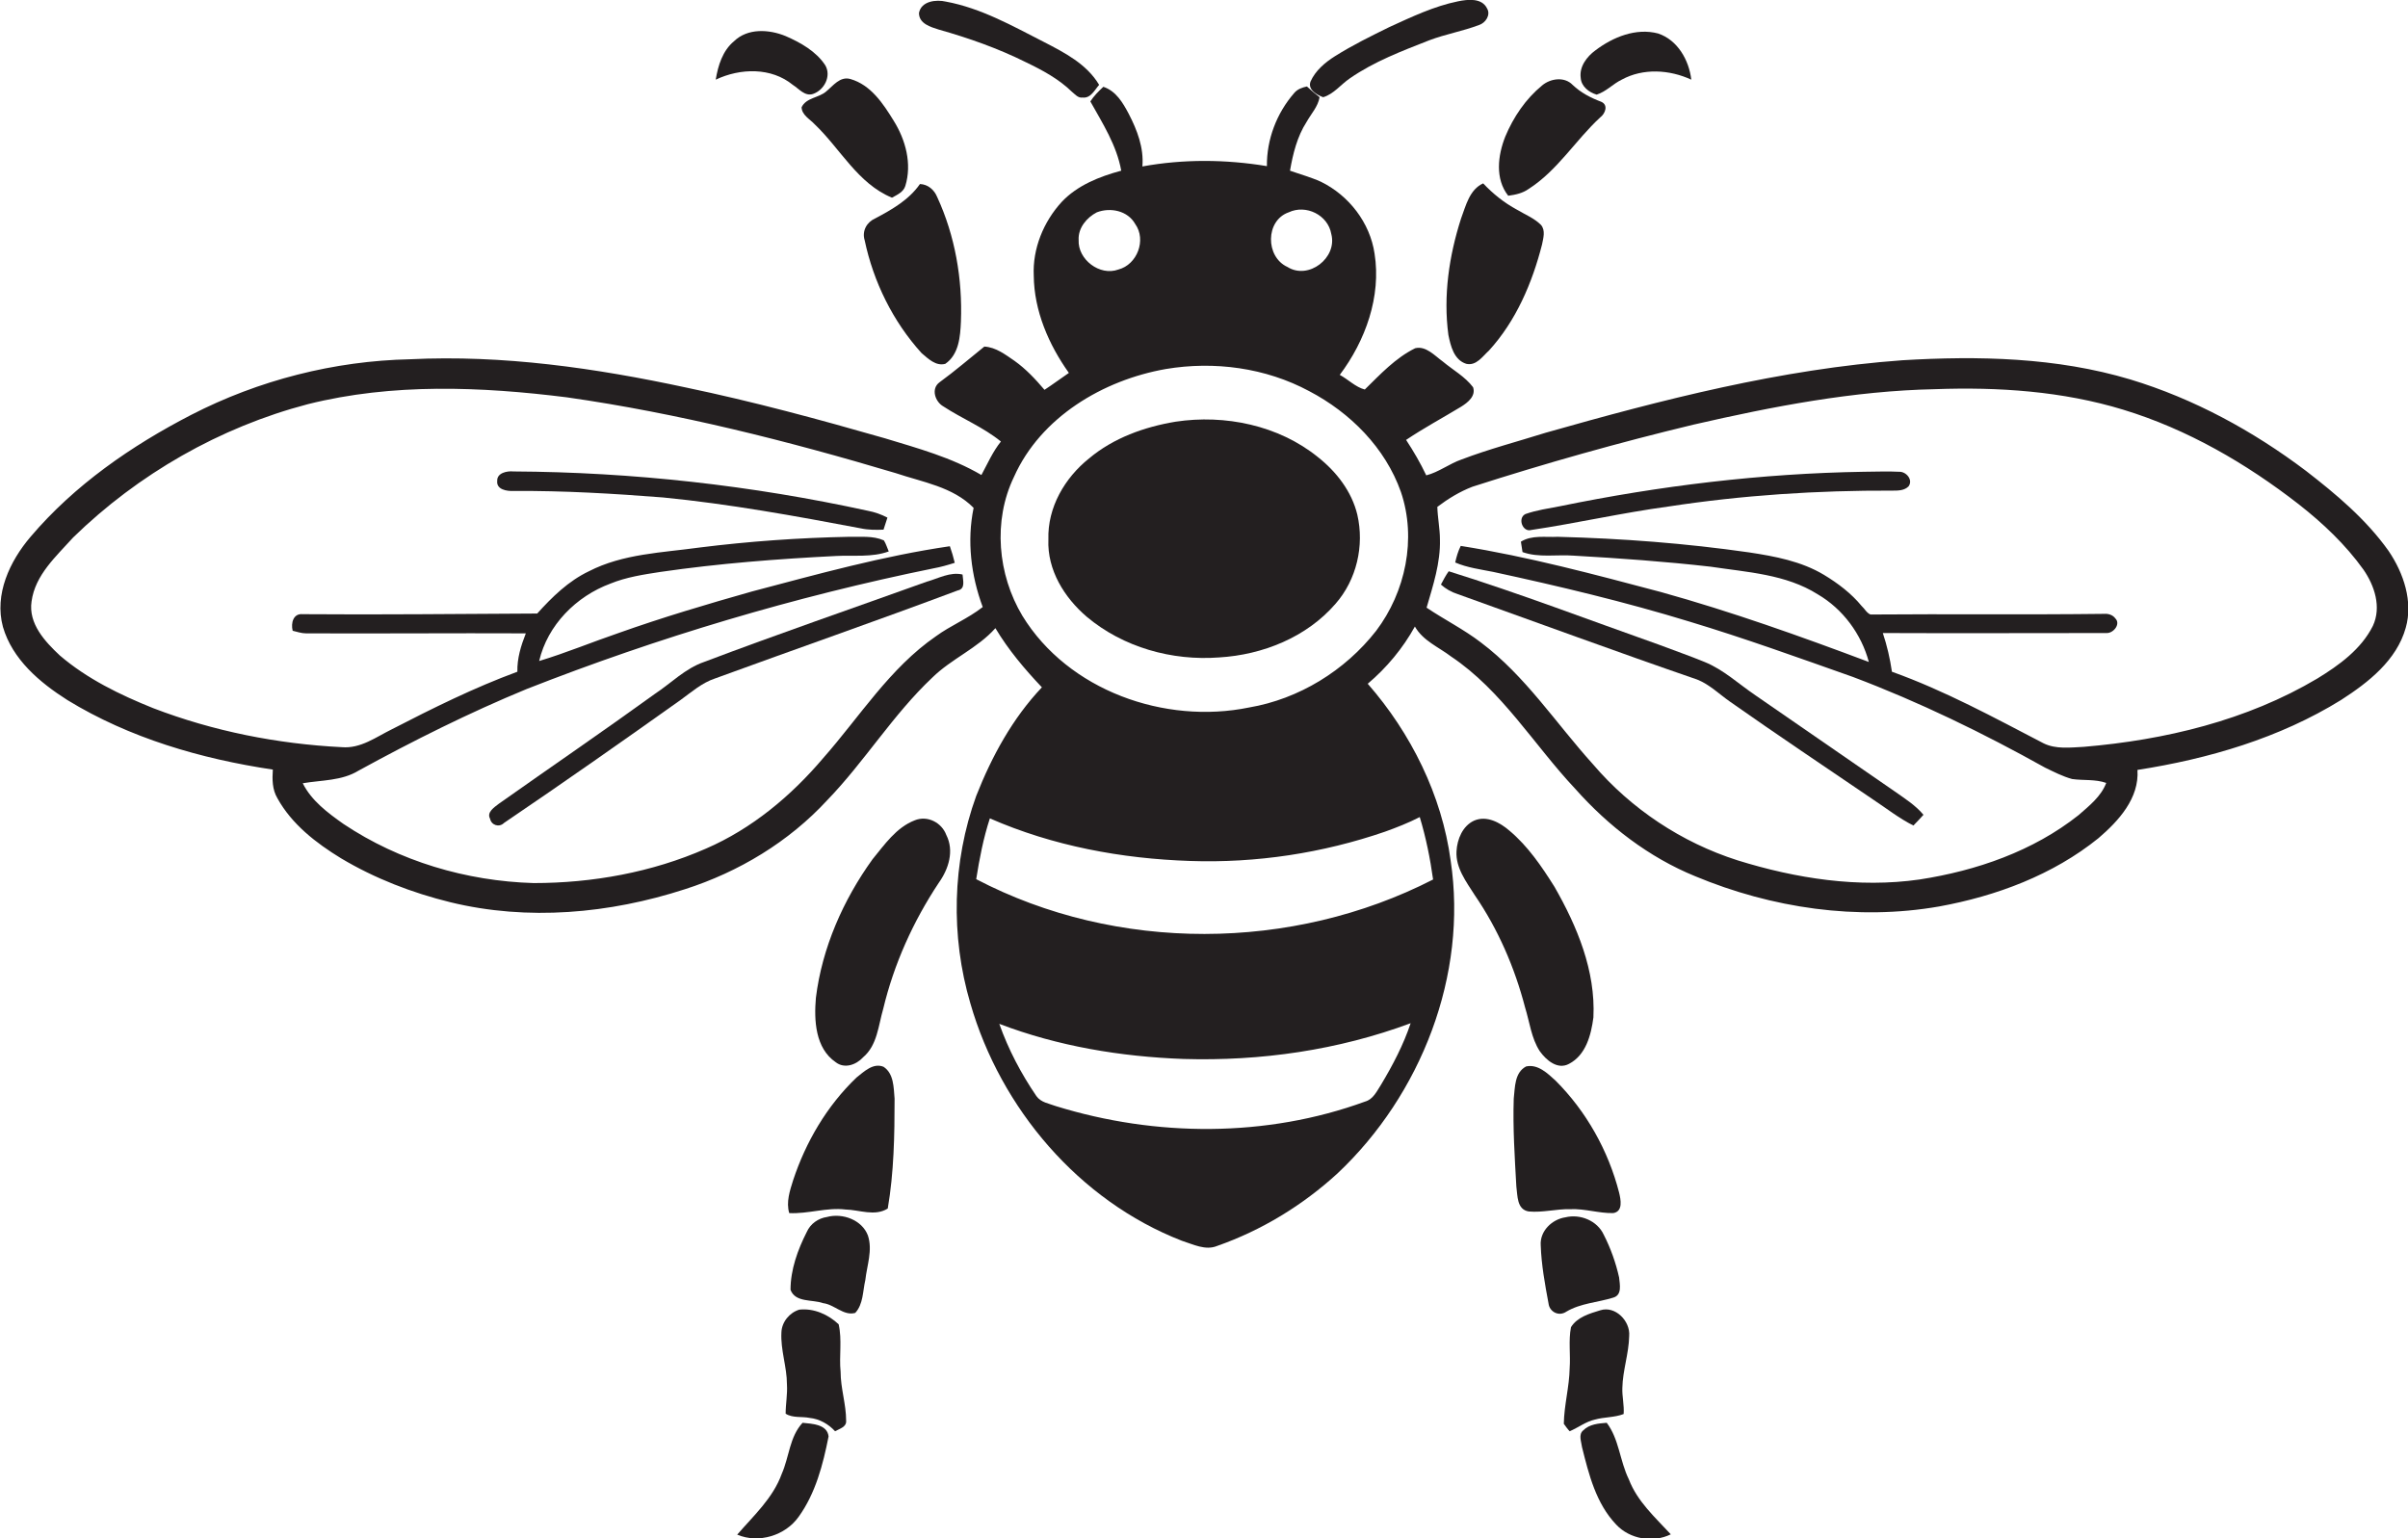
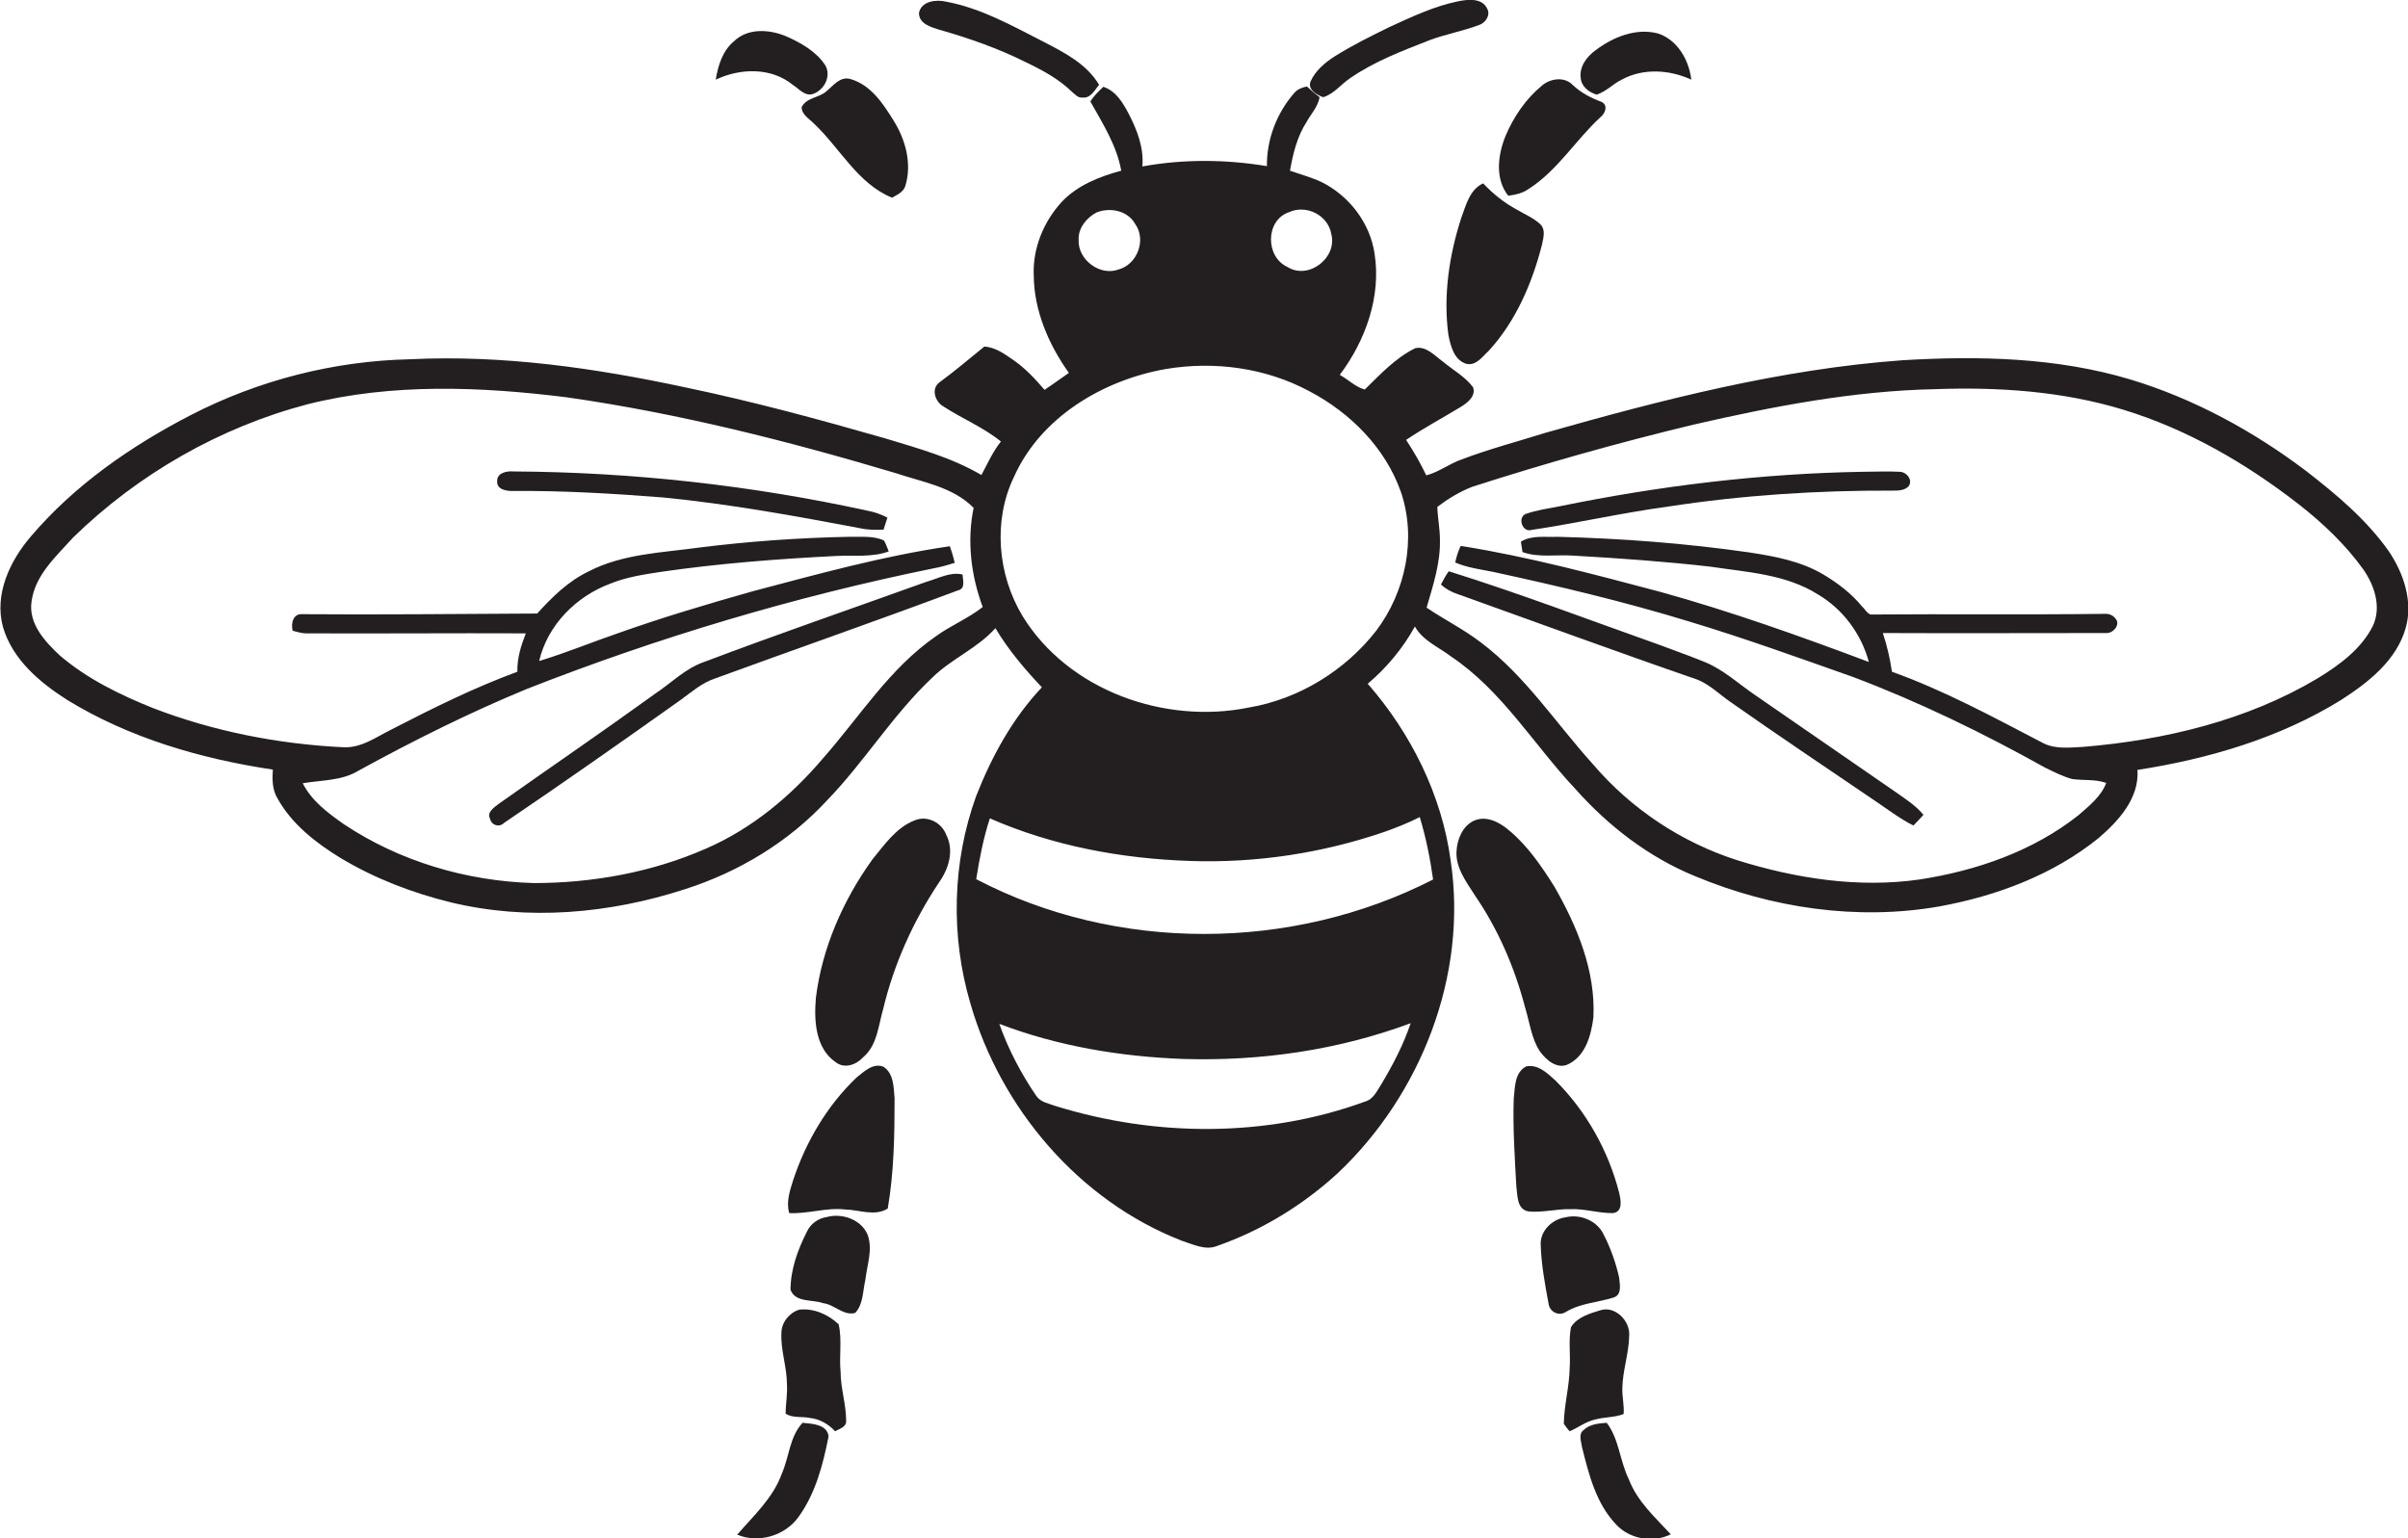
<svg xmlns="http://www.w3.org/2000/svg" version="1.1" id="Layer_1" x="0px" y="0px" viewBox="0 0 740.5 473.1" enable-background="new 0 0 740.5 473.1" xml:space="preserve">
  <g>
    <path fill="#231F20" d="M406.9,29.9c3.3-1,5.4-3.9,8.2-5.8c7.5-5.2,16-8.4,24.4-11.7c5-1.9,10.3-2.8,15.3-4.7   c2-0.6,3.7-3.1,2.5-5.1c-1.6-3.3-5.9-2.8-8.9-2.2c-7.4,1.5-14.3,4.8-21.1,7.9c-5.7,2.8-11.4,5.6-16.8,9c-3,1.9-6,4.4-7.5,7.8   C402.1,27.6,405,29.2,406.9,29.9z" />
    <path fill="#231F20" d="M288.7,9.1c9.2,2.6,18.3,5.8,26.9,10.1c5,2.4,10,5.1,14,9c1,0.8,1.9,2,3.3,1.8c2.5,0.3,3.7-2.3,5.1-3.9   c-3.8-6.4-10.6-9.9-17-13.2C311.4,8,301.7,2.5,290.9,0.5c-3-0.7-7.6-0.2-8.3,3.5C282.6,7.3,286.2,8.3,288.7,9.1z" />
    <path fill="#231F20" d="M243.8,26.1c1.9,1.2,3.7,3.6,6.2,2.8c3.5-1.2,5.7-5.5,3.8-8.8c-2.8-4.3-7.6-7-12.2-9   c-5.1-2.1-11.7-2.5-15.9,1.6c-3.5,2.9-4.9,7.5-5.6,11.8C227.7,20.9,237.2,20.7,243.8,26.1z" />
    <path fill="#231F20" d="M491,29.1c2.9-0.9,5-3.3,7.7-4.6c6.6-3.6,14.7-3.1,21.4,0c-0.7-6-4.2-12.2-10.2-14.2   c-6.8-1.8-13.9,1.1-19.3,5.2c-2.6,1.9-5,5-4.5,8.5C486.3,26.6,488.6,28.4,491,29.1z" />
    <path fill="#231F20" d="M246.5,33c0.1,2.4,2.5,3.6,4,5.2c7.9,7.5,13.3,18.3,23.8,22.6c1.6-0.9,3.5-1.7,4.1-3.6   c2.1-6.8,0.1-14.2-3.6-20.1c-3.2-5.2-7-11-13.3-12.8c-3.2-0.9-5.3,2.1-7.4,3.8C251.9,30.1,247.9,30,246.5,33z" />
    <path fill="#231F20" d="M470.1,58.1c8.9-5.7,14.4-15,22-22c1.5-1.1,2.6-3.8,0.3-4.8c-3.2-1.2-6.3-2.8-8.8-5.2   c-2.5-2.6-6.8-2-9.4,0.2c-5,4.1-8.8,9.7-11.3,15.7c-2.3,5.8-3.2,13,0.9,18.2C466.1,59.9,468.3,59.4,470.1,58.1z" />
    <path fill="#231F20" d="M734.5,169.4c-6.9-9.7-16.1-17.4-25.4-24.6c-16.3-12.3-34.5-22.2-54-28.1c-22.7-6.8-46.7-7.3-70.1-5.9   c-37.3,2.7-73.8,12.1-109.7,22.3c-8.6,2.7-17.4,5-25.8,8.2c-3.8,1.3-7,3.9-10.9,4.9c-1.8-3.8-3.9-7.4-6.2-10.9   c5.5-3.7,11.3-6.8,16.9-10.2c2.1-1.3,4.6-3.3,3.7-6c-2.5-3.3-6.2-5.3-9.3-7.9c-2.5-1.8-5.2-4.9-8.5-4.1c-6.1,3-10.8,8.1-15.5,12.7   c-2.8-0.7-5.1-3.1-7.7-4.5c7.9-10.5,12.8-24.1,10.7-37.3c-1.4-9.5-7.9-17.9-16.5-22.1c-3.1-1.4-6.4-2.3-9.5-3.4   c0.9-5.2,2.2-10.5,5.1-15c1.4-2.5,3.5-4.7,4-7.6c-1.3-1-2.6-2.1-3.9-3.3c-1.4,0.3-2.9,0.8-3.9,2c-5.4,6.2-8.5,14.3-8.4,22.5   c-12.7-2.1-25.7-2.2-38.3,0.1c0.5-5.7-1.6-11.2-4.2-16.2c-1.8-3.4-3.9-7-7.8-8.3c-1.5,1.4-2.9,2.8-4,4.5c3.8,6.8,8.1,13.5,9.5,21.3   c-6.7,1.8-13.5,4.5-18.3,9.6c-5.6,6.1-9,14.4-8.6,22.7c0.1,10.8,4.6,21.2,10.8,29.9c-2.5,1.7-4.9,3.5-7.5,5.2   c-2.8-3.3-5.7-6.4-9.2-8.9c-2.8-1.9-5.7-4.2-9.3-4.4c-4.6,3.7-9,7.5-13.8,11c-2.7,2-1.3,6,1.2,7.4c5.8,3.8,12.3,6.4,17.7,10.8   c-2.5,3.1-4.1,6.8-6,10.3c-9.2-5.4-19.5-8.2-29.7-11.3c-20.2-5.8-40.5-11.3-61.1-15.6c-27.9-6-56.4-10.1-84.9-8.7   c-23.3,0.5-46.5,6.4-67.3,17.1c-18.4,9.5-35.9,21.6-49.4,37.5c-6.4,7.5-11.2,17.7-8.5,27.7c2.9,10,11.3,17.1,19.8,22.5   c19.1,11.7,41.1,18.1,63.2,21.4c-0.2,3-0.2,6.1,1.4,8.8c4.4,8,11.9,13.8,19.6,18.5c10.4,6.2,21.8,10.6,33.6,13.5   c23.8,5.8,49,3.5,72.1-4c16.6-5.3,32-14.6,43.8-27.4c11.5-11.9,20.2-26.3,32.3-37.7c5.9-5.8,13.9-9,19.4-15.2   c4,6.7,9,12.6,14.3,18.2c-9,9.5-15.4,21.2-20.2,33.4c-7.4,20.4-7.9,43.1-1.8,63.8c9.3,32.3,33.4,60.7,65,73   c3.5,1.1,7.3,3.1,10.9,1.6c13.7-4.8,26.3-12.5,37-22.3c25.7-24.2,40.1-61,34.8-96.2c-2.7-20.1-12.2-39.2-25.5-54.4   c5.8-4.9,10.8-10.9,14.5-17.6c2.5,4.4,7.3,6.3,11.1,9.2c15.7,10.5,25.5,27.2,38.2,40.7c10.2,11.5,22.7,21.1,36.9,26.9   c23.5,9.8,49.8,13.7,75,9.3c17.6-3.2,35-9.7,49-21c6.2-5.3,12.6-12.3,12-21c21.9-3.4,43.7-9.8,62.6-21.5   c8.4-5.4,17.1-12.2,19.9-22.2C742.1,185.1,739.2,176.3,734.5,169.4z M287.8,195.7c-14.2,9.8-23.4,24.7-34.6,37.4   c-9.9,11.7-22,21.8-36.1,27.9c-16.6,7.3-34.9,10.6-53,10.6c-20.7-0.6-41.3-6.7-58.5-18.2c-4.8-3.4-9.8-7.1-12.5-12.5   c5.8-1,12-0.7,17.2-3.9c16.8-9.2,34-17.8,51.7-25.1c40.5-15.9,82.4-28.4,125.1-37.1c2.2-0.4,4.3-1,6.5-1.7   c-0.4-1.7-0.9-3.4-1.5-5.1c-20.6,3-40.7,8.6-60.8,13.9c-13.8,3.9-27.6,8-41.1,12.8c-8.2,2.8-16.1,6.1-24.4,8.6   c2.6-11.1,11.4-19.9,21.9-23.8c4.9-2,10.2-2.8,15.4-3.6c17.9-2.6,36-4,54-4.9c5.4-0.3,11,0.5,16.2-1.4c-0.5-1.1-0.8-2.3-1.5-3.4   c-3.4-1.5-7.1-1-10.7-1.1c-15.4,0.3-30.8,1.4-46,3.3c-11.5,1.6-23.5,1.9-34,7.3c-6.3,3-11.3,7.9-15.9,13c-24,0.1-48.1,0.4-72.1,0.2   c-2.9-0.3-3.7,2.7-3.1,5.1c1.3,0.3,2.7,0.8,4.1,0.8c22.5,0.1,45-0.1,67.6,0c-1.5,3.8-2.7,7.7-2.6,11.8c-13.3,4.9-26,11.2-38.6,17.7   c-4.9,2.4-9.6,6-15.4,5.5c-19.8-1-39.5-4.9-58-12c-10.2-4.1-20.3-9-28.7-16.2c-4.6-4.3-9.7-9.8-8.7-16.6   c1.1-8.2,7.6-13.9,12.8-19.7c20-19.5,45.1-33.9,72.2-41c26-6.5,53.2-5.4,79.6-2.1c34.3,4.9,67.9,13.4,101.1,23.3   c8.3,2.8,17.6,4.2,24,10.7c-2.1,10.2-0.8,20.8,2.8,30.5C297.6,190.3,292.3,192.4,287.8,195.7z M396.3,65.3   c5.3-2.5,12.1,0.8,13.1,6.7c1.9,7.3-7,14.2-13.5,10.1C389.1,79,389.1,67.8,396.3,65.3z M337.3,65.3c4.2-1.6,9.5-0.5,11.8,3.6   c3.5,4.9,0.6,12.5-5.2,14c-5.7,2.1-12.5-3.1-12.2-9.1C331.5,70.1,334.2,66.9,337.3,65.3z M424.7,333.6c-1.3,2-2.4,4.5-4.9,5.2   c-30.4,11.1-64.4,10.9-95.1,1.4c-2.1-0.8-4.6-1.1-6-3.1c-4.7-6.9-8.6-14.3-11.4-22.2c18.1,6.9,37.4,10.1,56.7,10.8   c23.7,0.7,47.5-2.7,69.8-11C431.6,321.3,428.3,327.6,424.7,333.6z M425.9,255.8c3.6-1.3,7.2-2.7,10.7-4.5   c1.9,6.3,3.2,12.7,4.1,19.2c-43.3,22.2-97.3,22.5-140.5-0.1c1-6.3,2.2-12.6,4.2-18.7c19.4,8.5,40.5,12.4,61.6,13.1   C386.3,265.5,406.7,262.4,425.9,255.8z M423.2,194c-9.6,12.3-23.8,21-39.1,23.6c-25.9,5.3-55.6-5.2-69.7-28.2   c-7.6-12.7-9.1-29.2-2.6-42.7c8.2-18.4,27.4-29.8,46.7-33.2c14.9-2.5,30.7-0.4,44.1,6.8c12.6,6.6,23.4,17.4,28.2,31   C435.7,165.7,432.2,182.1,423.2,194z M729.7,192.5c-3.6,7.2-10.4,12.1-17.1,16.2c-21.7,12.9-46.9,18.9-71.8,21   c-4.1,0.2-8.6,0.8-12.4-1.1c-15.2-7.9-30.4-16.2-46.6-22c-0.6-4.1-1.5-8-2.8-11.9c23,0.1,46,0,68.9,0c2.1,0,4.3-2.8,2.6-4.5   c-0.8-1.1-2.2-1.5-3.4-1.4c-24,0.3-47.9,0-71.9,0.2c-1.2-0.5-1.8-1.8-2.7-2.6c-3.2-3.9-7.3-7-11.6-9.6c-7-4.2-15.1-5.7-23-6.9   c-19.5-2.8-39.2-4.3-58.9-4.8c-3.8,0.2-7.9-0.6-11.3,1.5c0.1,0.8,0.4,2.4,0.5,3.2c5,1.8,10.5,0.7,15.8,1.1   c14,0.8,28.1,1.8,42.1,3.4c11.2,1.7,23.1,2.3,32.9,8.5c7.7,4.5,13.4,12.2,15.7,20.8c-21-7.9-42.3-15.5-63.9-21.5   c-20.4-5.4-40.8-10.9-61.6-14.2c-0.8,1.6-1.3,3.3-1.7,5.1c3.7,1.6,7.7,2.1,11.7,2.9c20.3,4.4,40.5,9.2,60.4,15.3   c16.9,5.1,33.5,11.1,50.2,17c20.4,7.7,40.1,17.3,59.1,27.9c2.7,1.3,5.4,2.7,8.3,3.5c3.5,0.5,7.1,0,10.5,1.2c-1.6,4.2-5.2,7-8.5,9.9   c-14,11.1-31.4,17.1-48.9,19.8c-18.8,2.7-38-0.3-56-5.9c-17.2-5.5-32.7-15.8-44.4-29.5c-11.4-12.6-20.8-27.2-34.5-37.5   c-5.2-4-11.2-7-16.7-10.7c2-6.9,4.3-13.8,4.1-21c0-3.3-0.7-6.6-0.8-10c3.3-2.5,6.9-4.7,10.8-6.2c22.4-7.2,45.1-13.6,68-19.1   c24.4-5.6,49.2-10.4,74.3-10.9c19.4-0.7,39.1,0.6,57.8,6.3c19.7,6,37.8,16.5,54,29.1c7.4,5.8,14.4,12.4,19.9,20.1   C730.2,180.1,732.4,186.7,729.7,192.5z" />
-     <path fill="#231F20" d="M265.9,73.9c2.7,12.8,8.7,25,17.5,34.7c2,1.7,4.4,4.1,7.3,3.3c4.2-2.9,4.6-8.4,4.8-13   c0.5-13.1-1.8-26.4-7.3-38.3c-0.9-2.2-2.8-3.9-5.3-4c-3.4,4.9-8.7,7.9-13.8,10.6C266.6,68.3,265,71,265.9,73.9z" />
    <path fill="#231F20" d="M456.1,56.4c-4.2,1.9-5.3,6.8-6.8,10.8c-3.7,11.5-5.5,23.8-3.9,35.8c0.7,3.4,1.7,7.7,5.5,8.9   c3.1,0.7,5-2.3,7-4.1c8.3-9.1,13.3-20.8,16.3-32.6c0.4-2,1.1-4.3-0.3-6c-2.1-2.1-4.9-3.2-7.4-4.7C462.6,62.4,459.1,59.6,456.1,56.4   z" />
-     <path fill="#231F20" d="M405.3,140.6c-12.1-9.8-28.6-13.2-43.8-10.9c-9.6,1.6-19.1,5-26.6,11.3c-7.5,6-12.8,15.1-12.5,24.9   c-0.4,9.4,4.9,17.9,11.8,23.8c11.2,9.4,26.2,13.6,40.7,12.5c13.4-0.8,26.9-6.2,35.8-16.5c6.5-7.4,8.9-17.9,6.7-27.4   C415.7,151.2,411,145.1,405.3,140.6z" />
    <path fill="#231F20" d="M157.9,145c-1.9-0.2-5.1,0.4-5,2.9c-0.3,2.7,3,3.2,5,3.1c15.4-0.1,30.7,0.8,46,2c20.4,2,40.7,5.7,60.8,9.5   c2.3,0.5,4.7,0.5,7,0.4c0.4-1.3,0.8-2.5,1.2-3.7c-1.9-1-3.9-1.7-6-2.1C231.2,149.3,194.6,145.2,157.9,145z" />
    <path fill="#231F20" d="M584,145.1c-3.6-0.2-7.2,0-10.9,0c-31.4,0.5-62.7,4.3-93.4,10.6c-3.6,0.7-7.2,1.2-10.6,2.4   c-2.5,1.2-0.9,5.7,1.8,4.9c14.1-2.1,28-5.3,42.1-7.2c22.8-3.5,45.9-5,69-4.9c1.7,0,3.6,0,4.9-1.3C588.4,147.6,586.2,145,584,145.1z   " />
    <path fill="#231F20" d="M285,178.9c-22.8,8.2-45.8,16.1-68.5,24.7c-5.8,2-10.1,6.5-15.1,9.8c-15.9,11.5-32,22.5-48,33.8   c-1.4,1.1-3.8,2.6-2.7,4.6c0.4,2,2.8,2.8,4.3,1.3c18.3-12.4,36.4-25.1,54.4-37.9c3.3-2.4,6.5-5.2,10.4-6.5   c24.9-9.1,49.9-17.8,74.7-27.1c2.5-0.5,1.6-3.1,1.5-4.9C292.2,175.8,288.6,177.9,285,178.9z" />
    <path fill="#231F20" d="M443.1,179.8c1.5,1.3,3.2,2.3,5.1,2.9c24.6,8.8,49,17.8,73.7,26.3c3.8,1.5,6.8,4.5,10.1,6.8   c14.5,10.2,29.3,20.1,44,30.1c4.1,2.7,8,5.8,12.4,8c1.1-1.1,2.1-2.2,3.1-3.3c-2.5-3-5.9-5.1-9-7.3c-14.2-9.8-28.4-19.6-42.6-29.4   c-5.2-3.5-9.8-7.9-15.7-10.3c-4.6-1.9-9.3-3.5-14-5.3c-21.5-7.6-42.9-15.8-64.7-22.6C444.5,177.1,443.8,178.5,443.1,179.8z" />
    <path fill="#231F20" d="M281.3,252.3c-5.7,2.2-9.3,7.5-13,12c-9,12.5-15.5,27.2-17.4,42.6c-0.6,6.9-0.2,15.5,6.1,19.8   c2.7,2.1,6.3,0.8,8.4-1.5c4.4-3.7,4.7-9.8,6.2-14.9c3.3-13.8,9.2-26.9,17.1-38.8c3-4.2,4.8-9.8,2.3-14.7   C289.6,253,285.2,250.7,281.3,252.3z" />
    <path fill="#231F20" d="M473.5,323.3c2,2.8,5.5,5.8,9,3.9c5.2-2.7,6.8-8.9,7.5-14.3c0.7-14.3-5-28-12-40.2   c-3.9-6.2-8.1-12.4-13.8-17.2c-2.9-2.5-7-4.8-10.9-3.1c-3.5,1.6-5.2,5.7-5.4,9.4c-0.3,5.1,3,9.4,5.6,13.5   c7.2,10.5,12.3,22.3,15.5,34.6C470.4,314.4,470.9,319.3,473.5,323.3z" />
    <path fill="#231F20" d="M271.7,328.1c-3.2-1.3-6,1.5-8.3,3.3c-9.1,8.7-15.6,19.8-19.5,31.6c-1,3.2-2.2,6.7-1.2,10.1   c5.8,0.3,11.5-1.8,17.3-1.1c4.3,0.1,9,2.2,13-0.3c1.9-11.1,2.1-22.5,2.1-33.8C274.8,334.5,274.9,330.2,271.7,328.1z" />
    <path fill="#231F20" d="M496.1,373.1c3.1-0.5,2.3-4.2,1.8-6.3c-3.3-12.9-10.1-25-19.5-34.4c-2.5-2.3-5.5-5.2-9.1-4.4   c-3.6,1.9-3.4,6.5-3.8,9.9c-0.3,9,0.3,18,0.8,27c0.4,2.8,0.1,7.1,3.8,7.7c4.3,0.4,8.5-0.8,12.8-0.7   C487.4,371.7,491.7,373.2,496.1,373.1z" />
    <path fill="#231F20" d="M254.3,374.3c-2.7,0.4-5.1,2.1-6.2,4.6c-2.8,5.5-5,11.6-5,17.8c1.5,4,6.7,2.9,10,4.1c3.5,0.4,6.3,4,9.9,3   c2.5-2.7,2.3-6.7,3.1-10.1c0.5-4.5,2.3-9.2,0.8-13.7C265.1,375.2,259.1,373,254.3,374.3z" />
    <path fill="#231F20" d="M496.1,399.1c2.8-0.8,2-4.1,1.8-6.2c-1-4.5-2.6-9-4.7-13.1c-2-4.4-7.3-6.5-11.8-5.4   c-4.1,0.6-7.9,4.2-7.6,8.6c0.2,6,1.3,12,2.4,17.9c0.3,2.6,3.2,4.1,5.5,2.5C486.1,400.8,491.3,400.6,496.1,399.1z" />
-     <path fill="#231F20" d="M258.5,421.9c-0.5-4.8,0.5-9.8-0.6-14.6c-3.2-3-7.6-5-12.1-4.5c-3,0.9-5.4,3.8-5.5,7   c-0.3,5.4,1.7,10.6,1.7,16c0.2,3-0.4,6-0.4,9c2.2,1.4,5,0.8,7.4,1.3c3,0.3,5.8,1.9,7.8,4.1c1.4-0.8,3.6-1.3,3.4-3.3   C260.2,431.9,258.5,427,258.5,421.9z" />
+     <path fill="#231F20" d="M258.5,421.9c-0.5-4.8,0.5-9.8-0.6-14.6c-3.2-3-7.6-5-12.1-4.5c-3,0.9-5.4,3.8-5.5,7   c-0.3,5.4,1.7,10.6,1.7,16c0.2,3-0.4,6-0.4,9c2.2,1.4,5,0.8,7.4,1.3c3,0.3,5.8,1.9,7.8,4.1c1.4-0.8,3.6-1.3,3.4-3.3   C260.2,431.9,258.5,427,258.5,421.9" />
    <path fill="#231F20" d="M499.3,434.9c0.2-2.7-0.5-5.4-0.4-8c0.1-5.4,2-10.6,2.1-16c0.4-4.6-4.3-9.4-8.9-7.9c-3.3,1-7.1,2.1-9,5.2   c-0.8,4.2-0.1,8.4-0.4,12.6c-0.1,5.7-1.7,11.3-1.8,17.1c0.4,0.6,1.3,1.8,1.8,2.3c2.6-1.1,5-3,7.8-3.6   C493.3,435.8,496.5,436,499.3,434.9z" />
    <path fill="#231F20" d="M246.8,437.6c-4,4.3-4.1,10.5-6.4,15.7c-2.7,7.5-8.7,12.9-13.7,18.7c6.6,2.8,14.8,0.3,18.9-5.5   c5.2-7.2,7.5-16.1,9.2-24.7C254.4,438,249.6,437.9,246.8,437.6z" />
    <path fill="#231F20" d="M494.1,437.6c-2.5,0.2-5.3,0.4-7.2,2.3c-1.6,1.3-0.6,3.5-0.4,5.2c2.1,8.4,4.3,17.3,10.5,23.8   c4.2,4.5,11.3,5.7,16.8,3c-4.8-5.2-10.3-10.1-12.9-16.9C498.1,449.3,497.9,442.6,494.1,437.6z" />
  </g>
</svg>